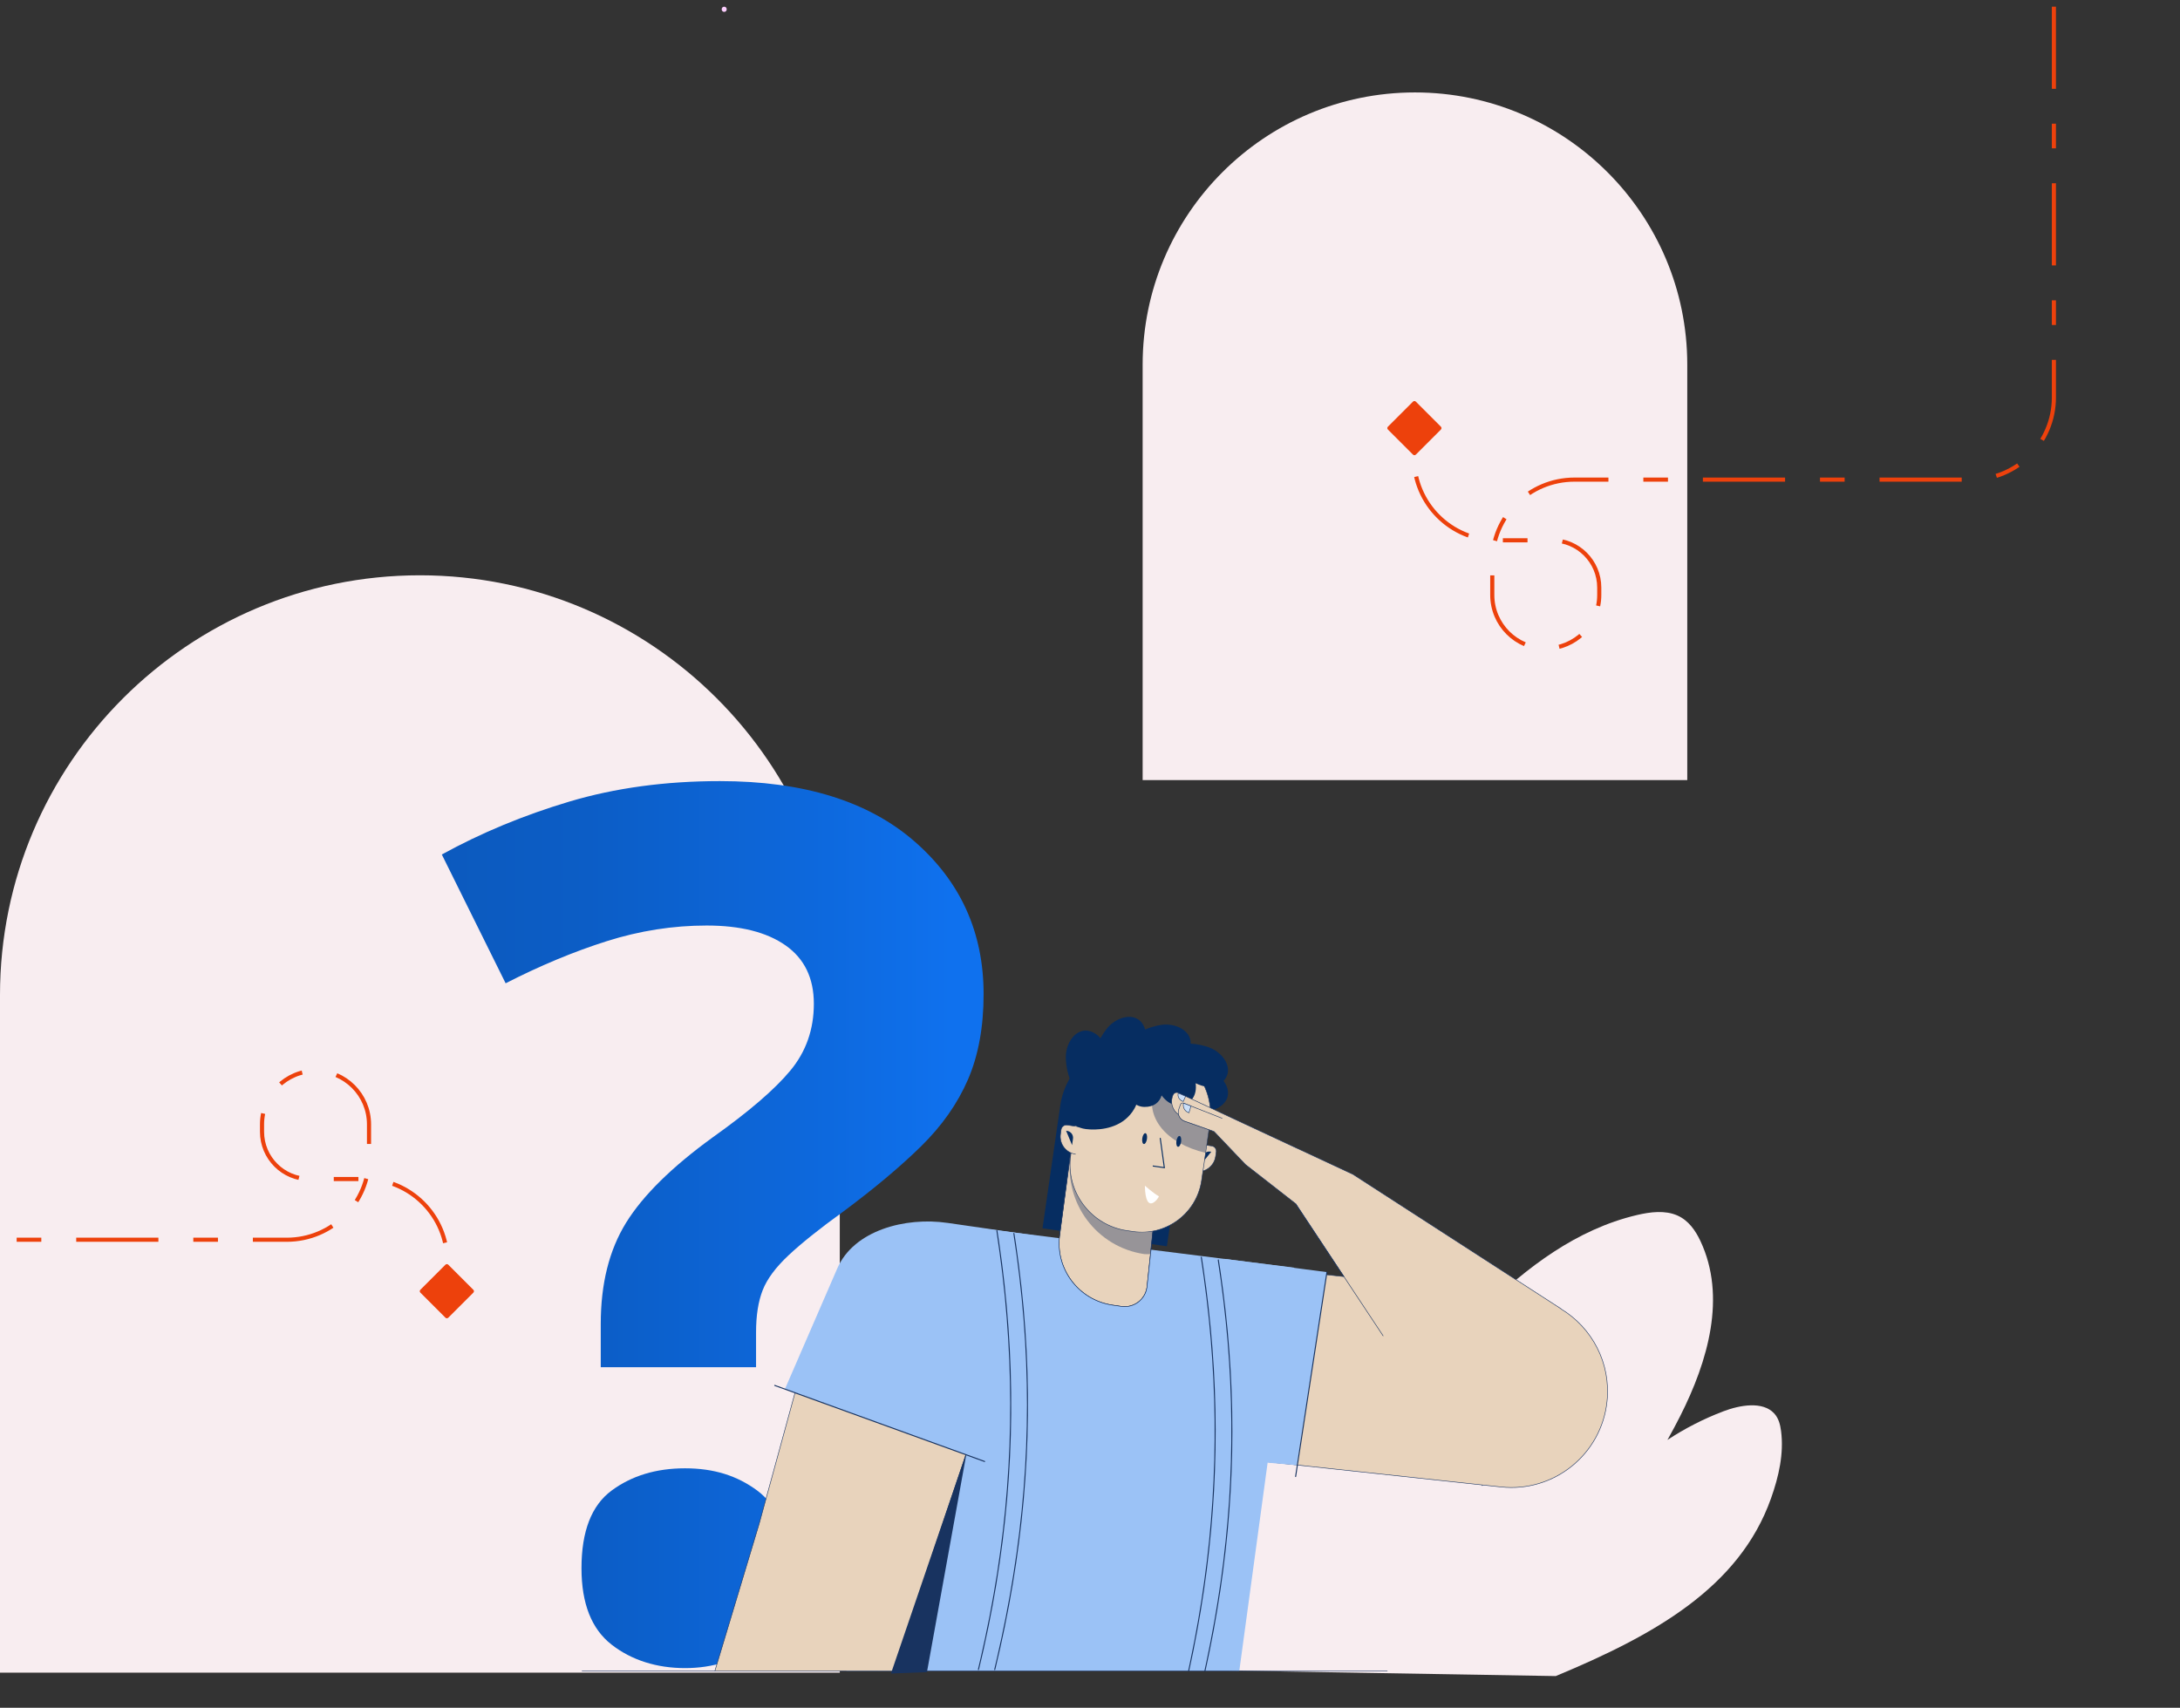
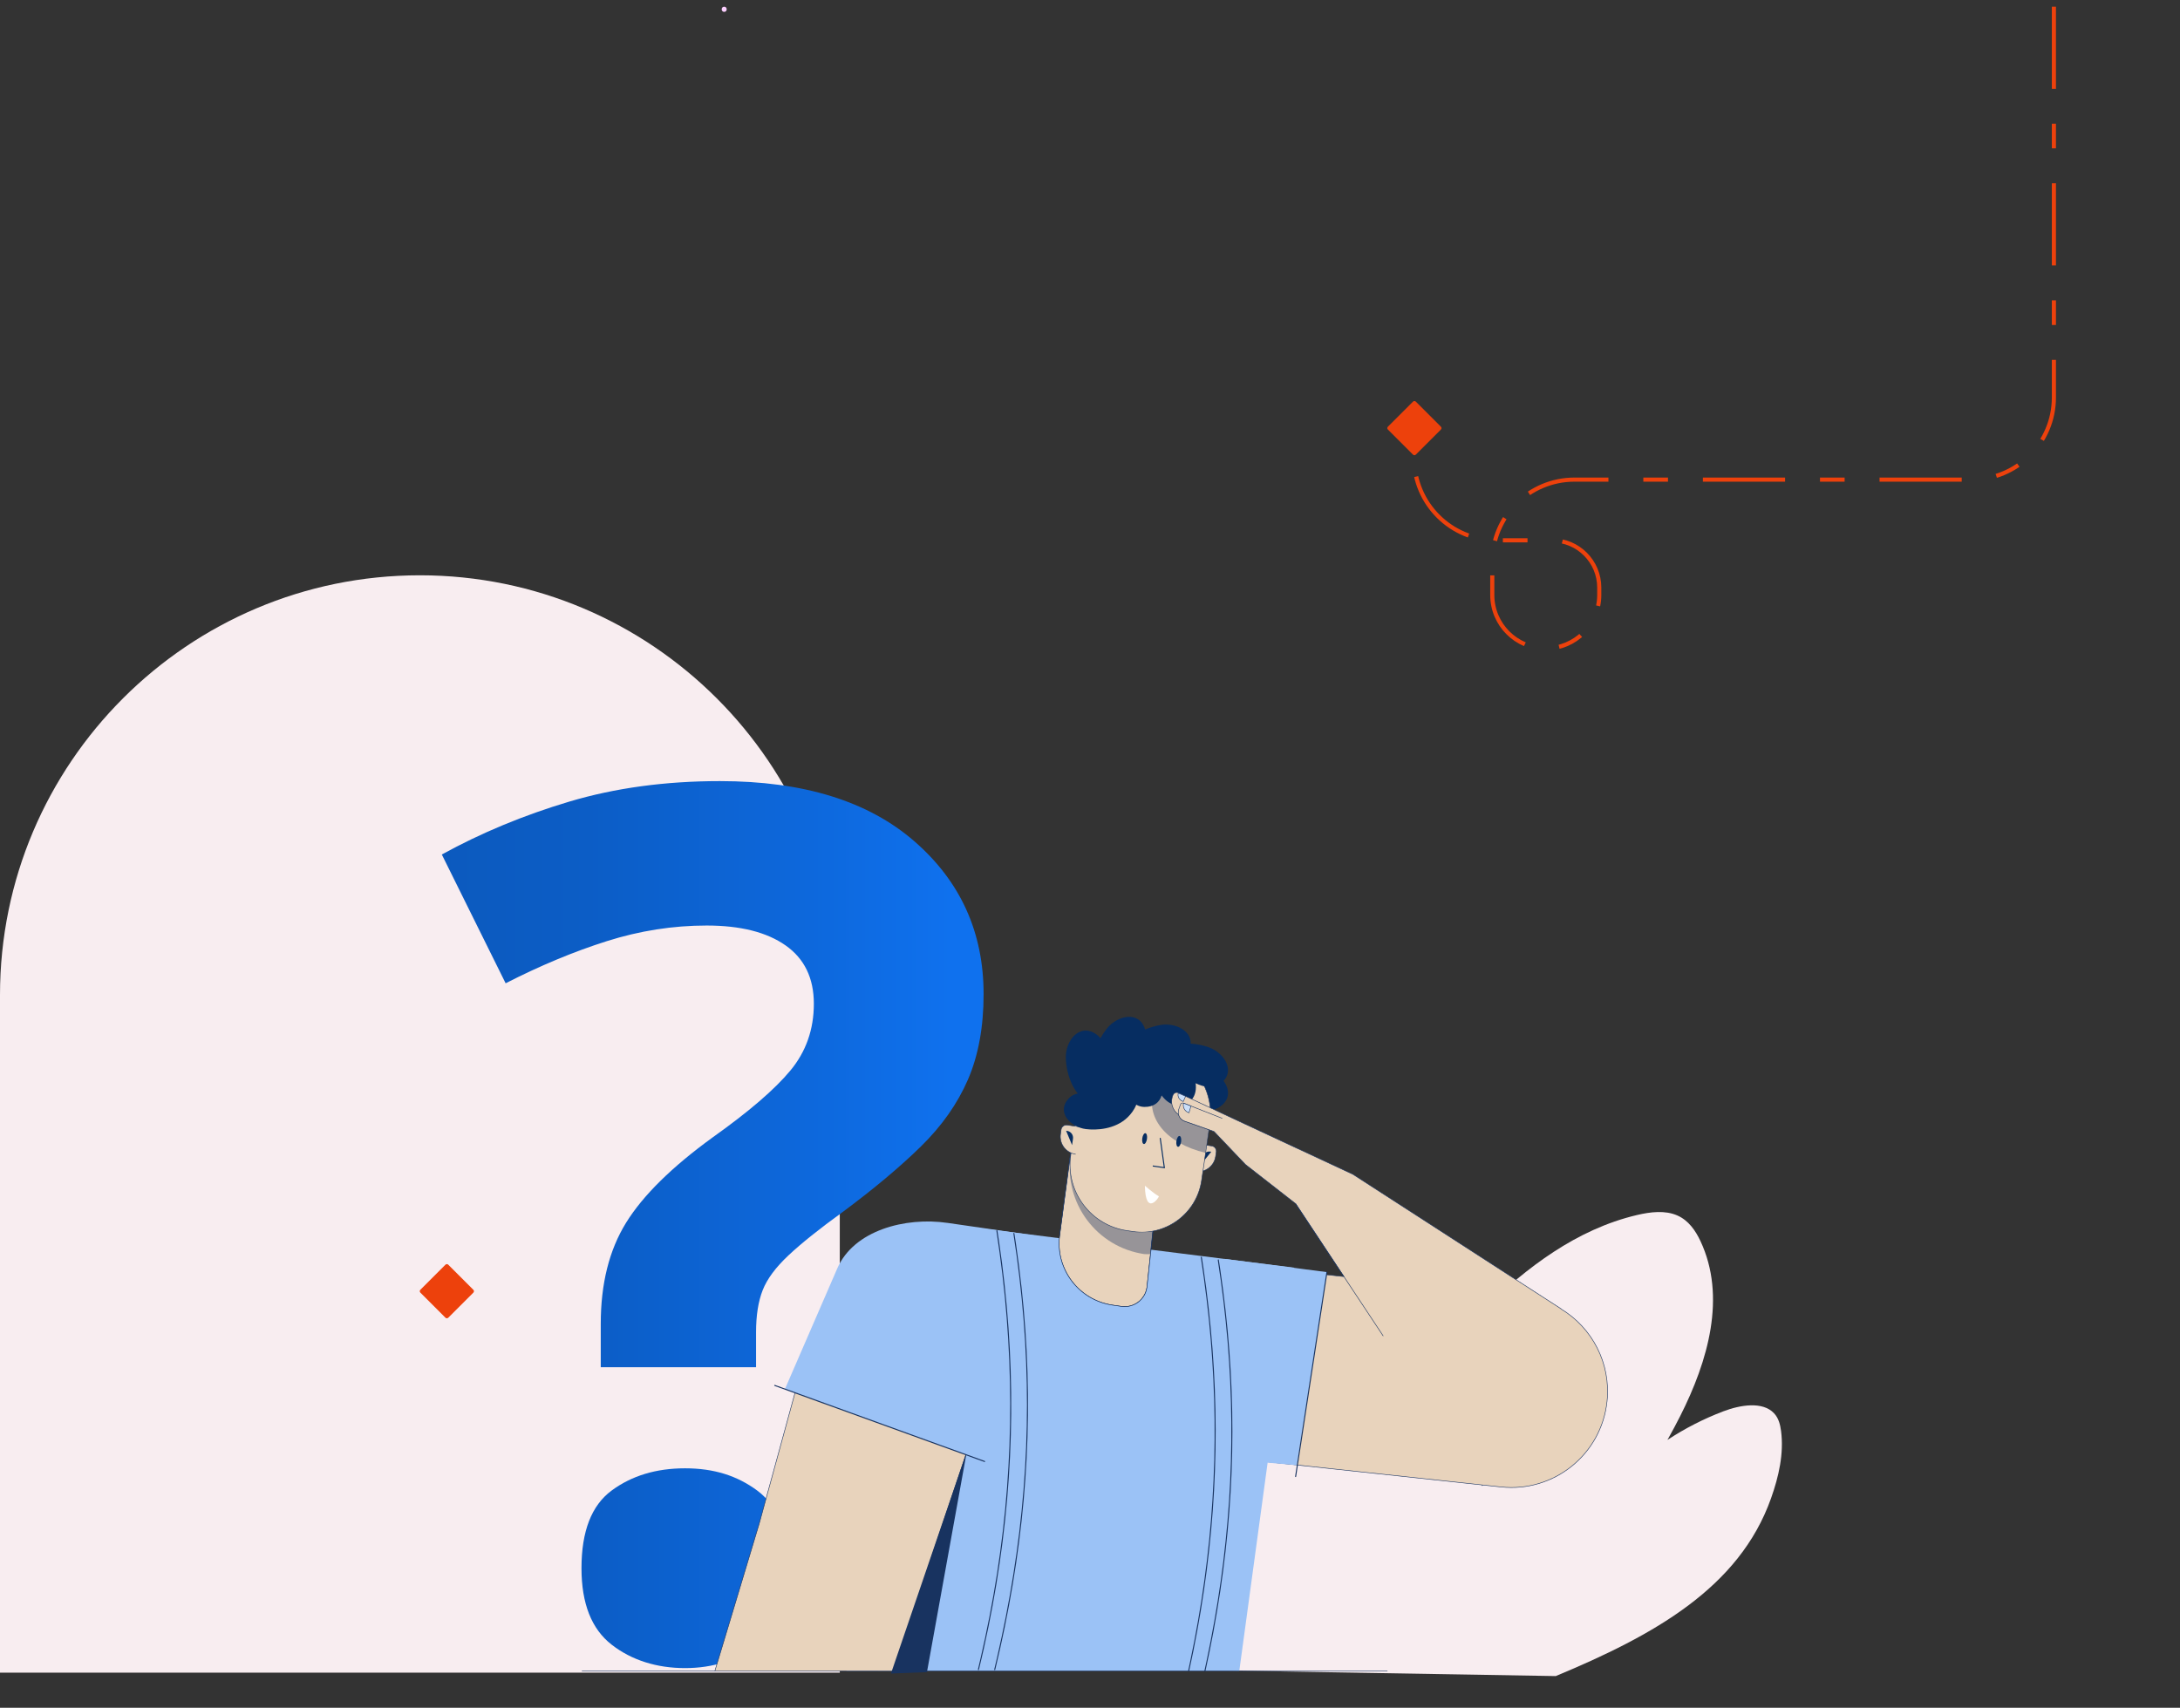
<svg xmlns="http://www.w3.org/2000/svg" width="291" height="228" viewBox="0 0 291 228" fill="none">
  <rect x="0" y="0" width="291" height="228" fill="#333333" stroke="none" />
  <g clip-path="url(#clip0_1371_8929)">
    <path d="M56.05 76.805C86.984 76.805 112.099 101.914 112.099 132.842V223.312H0V132.842C0 101.913 25.116 76.805 56.05 76.805Z" fill="#F8EDF0" />
    <path d="M80.193 176.747C80.193 171.392 81.318 166.893 83.567 163.25C85.818 159.609 89.674 155.807 95.138 151.842C99.959 148.415 103.414 145.443 105.502 142.924C107.591 140.408 108.637 137.436 108.637 134.006C108.637 130.576 107.376 127.981 104.86 126.214C102.342 124.447 98.832 123.563 94.333 123.563C89.835 123.563 85.386 124.26 80.994 125.651C76.6 127.044 72.1 128.92 67.495 131.274L58.977 114.083C64.225 111.19 69.905 108.836 76.011 107.013C82.12 105.194 88.814 104.281 96.101 104.281C107.243 104.281 115.893 106.959 122.055 112.316C128.215 117.673 131.297 124.474 131.297 132.721C131.297 137.115 130.599 140.916 129.208 144.129C127.815 147.343 125.724 150.315 122.94 153.047C120.154 155.779 116.672 158.698 112.493 161.804C109.385 164.053 106.973 165.982 105.261 167.588C103.547 169.194 102.394 170.749 101.807 172.248C101.217 173.749 100.923 175.622 100.923 177.871V182.531H80.193V176.747ZM77.621 209.363C77.621 204.438 78.959 200.983 81.639 199C84.315 197.02 87.584 196.027 91.443 196.027C95.301 196.027 98.405 197.018 101.084 199C103.761 200.983 105.102 204.438 105.102 209.363C105.102 214.289 103.761 217.477 101.084 219.566C98.405 221.654 95.192 222.7 91.443 222.7C87.693 222.7 84.316 221.656 81.639 219.566C78.959 217.478 77.621 214.078 77.621 209.363Z" fill="url(#paint0_linear_1371_8929)" />
    <path d="M152.748 149.202L154.719 149.353C154.719 149.353 154.277 145.747 155.579 145.613C156.882 145.479 160.403 149.341 162.756 147.815C165.11 146.289 163.538 143.64 161.362 142.866C159.931 142.358 157.271 141.903 155.119 143.201C154.234 143.734 153.339 144.587 152.989 145.709C152.486 147.315 152.748 149.202 152.748 149.202Z" fill="#062D61" />
    <path d="M151.92 222.825C150.743 212.926 149.504 201.434 156.455 193.44C163.164 185.724 167.818 181.049 178.433 178.506C180.164 178.092 181.99 178.107 183.649 178.675C188.228 180.241 185.641 186.647 184.142 191.013C182.094 196.981 179.45 202.8 176.249 208.384C179.86 195.773 188.065 184.373 198.129 174.693C203.783 169.255 210.396 164.124 218.524 162.211C220.298 161.793 222.269 161.553 223.898 162.271C225.419 162.94 226.34 164.315 226.984 165.684C230.473 173.109 228.016 181.677 224.273 189.074C220.34 196.849 215.02 204.107 208.562 210.506C211.328 200.851 219.511 192.433 230.03 188.423C232.272 187.569 235.285 187.05 236.815 188.684C237.425 189.336 237.636 190.2 237.746 191.036C238.141 194.058 237.443 197.124 236.405 200.043C232.152 212.017 220.715 218.337 207.673 223.765" fill="#F8EDF0" />
-     <path d="M152.759 139.197C156.51 139.739 159.114 143.223 158.571 146.973L155.763 166.388L139.159 163.987L141.533 147.583C142.316 142.171 147.346 138.413 152.759 139.196L152.759 139.197Z" fill="#062D61" />
    <path d="M159.561 156.407C160.866 156.595 162.078 155.691 162.268 154.385L162.352 153.8C162.409 153.409 162.138 153.046 161.747 152.99L160.09 152.75" fill="#E8D3BC" />
    <path d="M159.561 156.407C160.866 156.595 162.078 155.691 162.268 154.385L162.352 153.8C162.409 153.409 162.138 153.046 161.747 152.99L160.09 152.75" stroke="#183360" stroke-width="0.069" />
    <path d="M161.692 153.763L161.556 153.744C161.046 153.671 160.574 154.024 160.501 154.532L160.379 155.378L161.692 153.763Z" fill="#062D61" />
    <path d="M149.7 174.411L148.512 174.239C143.959 173.58 140.803 169.356 141.462 164.805L143.106 152.372L155.485 148.973L153.101 171.87C152.864 173.51 151.34 174.647 149.7 174.409V174.411Z" fill="#E8D3BC" stroke="#183360" stroke-width="0.069" />
    <path d="M153.973 139.94C158.827 140.642 162.198 145.152 161.496 150.005L160.399 157.586C159.762 161.992 155.666 165.052 151.259 164.415L150.449 164.298C145.595 163.596 142.224 159.086 142.926 154.233L143.906 147.461C144.608 142.608 149.119 139.238 153.973 139.94Z" fill="#E8D3BC" stroke="#183360" stroke-width="0.069" />
    <path opacity="0.39" d="M152.228 164.567L150.433 164.307C145.575 163.605 142.208 159.097 142.911 154.242C141.99 160.605 146.402 166.511 152.767 167.432L153.609 167.442L153.922 164.365C153.321 164.435 152.854 164.658 152.227 164.567H152.228Z" fill="#183360" />
    <path d="M143.584 154.097C142.278 153.909 141.373 152.696 141.562 151.39L141.647 150.804C141.703 150.414 142.066 150.142 142.457 150.199L144.114 150.438" fill="#E8D3BC" />
    <path d="M143.584 154.097C142.278 153.909 141.373 152.696 141.562 151.39L141.647 150.804C141.703 150.414 142.066 150.142 142.457 150.199L144.114 150.438" stroke="#183360" stroke-width="0.069" />
    <path d="M153.879 155.666L155.424 155.889L154.872 151.922" stroke="#062D61" stroke-width="0.138" stroke-miterlimit="10" />
    <path opacity="0.39" d="M160.891 153.904L161.478 150.017L154.071 145.332C152.746 149.202 155.712 152.667 160.891 153.904Z" fill="#183360" />
    <path d="M157.662 152.427C157.72 152.028 157.626 151.685 157.453 151.659C157.279 151.634 157.092 151.937 157.034 152.336C156.976 152.735 157.07 153.079 157.244 153.104C157.417 153.129 157.604 152.826 157.662 152.427Z" fill="#062D61" />
    <path d="M153.105 152.056C153.163 151.657 153.069 151.313 152.896 151.288C152.723 151.263 152.535 151.566 152.478 151.965C152.42 152.364 152.514 152.708 152.687 152.733C152.86 152.758 153.048 152.455 153.105 152.056Z" fill="#062D61" />
    <path d="M142.307 150.961L142.442 150.98C142.952 151.054 143.304 151.526 143.23 152.036L143.108 152.882L142.308 150.961H142.307Z" fill="#062D61" />
    <path d="M161.364 139.82C160.741 139.598 159.884 139.388 158.938 139.327C159.011 137.578 156.888 136.544 155.004 136.829C154.407 136.919 153.644 137.111 152.859 137.444C152.112 134.911 149.188 135.533 147.771 137.295C147.49 137.644 147.178 138.099 146.892 138.626C146.763 138.448 146.608 138.284 146.418 138.143C144.162 136.476 142.234 138.878 142.273 141.187C142.295 142.436 142.644 144.451 143.864 145.993C143.436 146.072 143.047 146.251 142.724 146.578C140.917 148.414 142.853 150.478 144.958 150.74C146.342 150.912 148.818 150.791 150.49 149.2C150.965 148.749 151.414 148.159 151.676 147.483C151.994 147.663 152.343 147.774 152.735 147.781C154.048 147.807 154.787 147.147 155.061 146.247C155.615 146.985 156.298 147.516 157.187 147.534C159.115 147.572 159.805 146.13 159.603 144.621C160.695 145.129 161.817 145.376 162.755 144.769C165.108 143.243 163.536 140.594 161.36 139.82H161.364Z" fill="#062D61" />
    <path d="M208.356 174.741L208.364 174.721L180.585 156.769L166.186 150.062L157.301 145.902C157.035 145.777 156.72 145.892 156.596 146.157C156.148 147.114 156.478 148.231 157.326 148.806C157.424 149.182 157.693 149.509 158.083 149.663L162.042 151.05L166.252 155.471L172.949 160.697L179.395 170.433L158.887 168.226L156.139 193.759L197.808 198.243L197.864 198.326L197.897 198.253L200.369 198.518C207.422 199.277 213.755 194.176 214.514 187.126C215.066 181.991 212.51 177.239 208.356 174.742V174.741Z" fill="#E8D3BC" stroke="#183360" stroke-width="0.069" />
    <path d="M157.298 145.939L157.3 145.906C157.136 146.324 157.371 146.819 157.853 147.017L157.946 147.056L158.261 146.358L157.296 145.939H157.298Z" fill="#CBDFF8" stroke="#183360" stroke-width="0.069" />
    <path d="M172.947 160.699L184.644 178.366" stroke="#183360" stroke-width="0.069" />
    <path d="M163.159 149.306L157.989 147.272C157.827 147.208 157.644 147.288 157.58 147.45L157.371 148.032C157.116 148.68 157.435 149.411 158.083 149.666L162.042 151.054" fill="#E8D3BC" />
    <path d="M163.159 149.306L157.989 147.272C157.827 147.208 157.644 147.288 157.58 147.45L157.371 148.032C157.116 148.68 157.435 149.411 158.083 149.666L162.042 151.054" stroke="#183360" stroke-width="0.069" />
    <path d="M153.628 166.839L153.103 171.874C152.866 173.515 151.343 174.652 149.703 174.414L148.516 174.242C144.129 173.608 141.04 169.664 141.41 165.306L123.625 163.074L112.994 223.092H165.426L172.752 169.239L153.628 166.839Z" fill="#9BC2F6" />
    <path d="M153.921 164.366L153.101 171.874C152.864 173.515 151.34 174.652 149.7 174.413L148.512 174.242C143.959 173.582 140.803 169.359 141.462 164.807L142.925 153.902" stroke="#183360" stroke-width="0.069" />
    <path d="M119.243 223.097L131.858 185.473C133.65 178.894 129.768 172.108 123.188 170.316C116.607 168.524 109.819 172.405 108.027 178.984L101.341 203.425L95.424 223.087" fill="#E8D3BC" />
    <path d="M119.243 223.097L131.858 185.473C133.65 178.894 129.768 172.108 123.188 170.316C116.607 168.524 109.819 172.405 108.027 178.984L101.341 203.425L95.424 223.087" stroke="#183360" stroke-width="0.069" />
    <path d="M126.44 163.26C120.857 162.452 113.976 164.246 111.765 169.341L104.773 185.46L132.795 195.614L139.113 165.085L126.441 163.258L126.44 163.26Z" fill="#9BC2F6" />
    <path d="M166.315 195.029L173.116 195.613L177.13 169.836L163.426 168.066L166.315 195.029Z" fill="#9BC2F6" />
    <path d="M157.988 147.273C157.853 147.789 158.12 148.324 158.614 148.525L158.71 148.564L158.977 147.663L157.988 147.273Z" fill="#CBDFF8" stroke="#183360" stroke-width="0.069" />
    <path d="M103.397 185.028L104.147 185.299L106.19 186.04L109.211 187.136L112.884 188.466L116.907 189.925L120.98 191.401L124.777 192.777L127.975 193.936L130.277 194.77C130.641 194.901 131.004 195.043 131.371 195.166C131.386 195.171 131.403 195.177 131.418 195.182C131.503 195.213 131.539 195.079 131.455 195.05L130.705 194.778L128.662 194.037L125.641 192.942L121.968 191.611L117.945 190.153L113.872 188.677L110.075 187.3L106.877 186.141L104.575 185.308C104.211 185.176 103.848 185.035 103.481 184.912C103.466 184.906 103.449 184.901 103.434 184.895C103.35 184.865 103.314 184.999 103.397 185.028Z" fill="#183360" />
    <path d="M177.06 169.815L176.948 170.548L176.645 172.532L176.193 175.476L175.645 179.056L175.045 182.976L174.438 186.934L173.872 190.636L173.394 193.755L173.049 196.004C172.995 196.357 172.939 196.71 172.887 197.064C172.884 197.08 172.883 197.095 172.88 197.11C172.866 197.197 173 197.235 173.013 197.148L173.125 196.415L173.428 194.431L173.88 191.487L174.428 187.907L175.028 183.987L175.635 180.029L176.201 176.326L176.679 173.208L177.024 170.959C177.078 170.606 177.133 170.253 177.186 169.898C177.189 169.883 177.19 169.868 177.193 169.853C177.207 169.765 177.073 169.728 177.06 169.815Z" fill="#183360" />
    <path d="M185.205 223.094H77.67" stroke="#183360" stroke-width="0.069" />
    <path d="M152.826 158.297C152.826 158.297 153.982 159.317 154.686 159.708C154.802 159.773 152.904 162.548 152.826 158.297Z" fill="white" />
    <path d="M96.67 1.587C97.116 1.587 97.116 0.895 96.67 0.895C96.225 0.895 96.225 1.587 96.67 1.587Z" fill="#FCCFFF" />
-     <path d="M188.877 12.34C208.94 12.34 225.227 28.625 225.227 48.681V104.15H152.527V48.681C152.527 28.623 168.816 12.34 188.877 12.34Z" fill="#F8EDF0" />
    <path d="M135.275 164.691C135.876 168.545 136.338 172.421 136.643 176.309C136.938 180.058 137.088 183.819 137.086 187.58C137.085 191.327 136.933 195.076 136.633 198.81C136.33 202.603 135.873 206.384 135.276 210.14C134.679 213.897 133.928 217.7 133.059 221.439C132.946 221.92 132.831 222.404 132.715 222.884C132.694 222.972 132.827 223.008 132.848 222.922C133.761 219.14 134.549 215.329 135.193 211.492C135.837 207.655 136.304 204.034 136.645 200.28C136.985 196.51 137.178 192.728 137.215 188.944C137.254 185.154 137.138 181.361 136.873 177.579C136.606 173.745 136.185 169.923 135.628 166.12C135.556 165.63 135.481 165.14 135.405 164.651C135.391 164.564 135.258 164.601 135.272 164.689L135.275 164.691Z" fill="#183360" />
    <path d="M133.006 164.325C133.606 168.176 134.07 172.049 134.38 175.935C134.683 179.735 134.841 183.546 134.848 187.357C134.855 191.123 134.713 194.89 134.424 198.645C134.136 202.401 133.683 206.285 133.091 210.076C132.498 213.868 131.755 217.672 130.884 221.427C130.772 221.913 130.657 222.398 130.539 222.882C130.519 222.97 130.651 223.006 130.672 222.92C131.588 219.124 132.373 215.297 133.01 211.444C133.629 207.696 134.11 203.924 134.44 200.138C134.771 196.349 134.952 192.547 134.983 188.743C135.013 184.918 134.89 181.093 134.62 177.278C134.347 173.427 133.923 169.587 133.363 165.767C133.291 165.274 133.217 164.781 133.139 164.288C133.125 164.201 132.992 164.238 133.006 164.325Z" fill="#183360" />
    <path d="M162.558 168.221C163.125 171.855 163.568 175.509 163.873 179.174C164.168 182.728 164.334 186.292 164.364 189.856C164.395 193.388 164.291 196.92 164.057 200.444C163.823 203.968 163.446 207.569 162.945 211.11C162.442 214.666 161.81 218.204 161.066 221.717C160.97 222.171 160.871 222.625 160.771 223.079C160.752 223.167 160.886 223.204 160.904 223.117C161.687 219.565 162.357 215.987 162.896 212.389C163.424 208.87 163.827 205.334 164.098 201.786C164.368 198.248 164.506 194.7 164.507 191.153C164.51 187.559 164.374 183.966 164.105 180.382C163.835 176.768 163.429 173.163 162.902 169.578C162.834 169.114 162.763 168.65 162.691 168.186C162.677 168.099 162.544 168.137 162.558 168.224V168.221Z" fill="#183360" />
    <path d="M160.294 167.864C160.86 171.501 161.306 175.157 161.615 178.825C161.917 182.413 162.09 186.012 162.129 189.613C162.166 193.168 162.072 196.725 161.846 200.273C161.618 203.862 161.255 207.442 160.763 211.004C160.266 214.605 159.636 218.188 158.885 221.745C158.792 222.187 158.697 222.627 158.6 223.068C158.58 223.155 158.715 223.192 158.733 223.105C159.516 219.528 160.183 215.924 160.716 212.301C161.235 208.762 161.63 205.204 161.89 201.636C162.152 198.056 162.28 194.466 162.274 190.876C162.267 187.263 162.125 183.649 161.85 180.047C161.576 176.446 161.167 172.82 160.638 169.23C160.569 168.762 160.498 168.295 160.425 167.827C160.411 167.74 160.278 167.777 160.292 167.864H160.294Z" fill="#183360" />
    <path d="M128.98 194.213L123.736 223.238L118.932 223.421L128.91 194.207" fill="#183360" />
    <path d="M188.762 55.697V61.163C188.762 67.223 193.675 72.136 199.736 72.136H207.169V72.136C210.654 72.136 213.478 74.961 213.478 78.445V79.434C213.478 83.377 210.281 86.574 206.338 86.574V86.574C202.394 86.574 199.198 83.377 199.198 79.434V75.005C199.198 68.944 204.111 64.031 210.172 64.031L263.194 64.031C269.254 64.031 274.168 59.118 274.168 53.057V0.893" stroke="#ED410C" stroke-width="0.55" stroke-dasharray="3.29 4.66 10.97 4.66" />
-     <path d="M59.693 173.846L59.693 168.38C59.693 162.32 54.78 157.406 48.719 157.406L41.286 157.406V157.406C37.801 157.406 34.977 154.582 34.977 151.098L34.977 150.109C34.977 146.166 38.174 142.969 42.117 142.969V142.969C46.061 142.969 49.258 146.166 49.258 150.109L49.258 154.538C49.258 160.599 44.344 165.512 38.283 165.512L-14.738 165.512C-20.799 165.512 -25.712 170.425 -25.712 176.486L-25.712 228.65" stroke="#ED410C" stroke-width="0.55" stroke-dasharray="3.29 4.66 10.97 4.66" />
    <g clip-path="url(#clip1_1371_8929)">
      <path d="M188.992 60.695L192.343 57.344C192.447 57.24 192.447 57.072 192.343 56.968L188.992 53.618C188.888 53.514 188.72 53.514 188.616 53.618L185.264 56.968C185.161 57.072 185.161 57.24 185.264 57.344L188.616 60.695C188.72 60.799 188.888 60.799 188.992 60.695Z" fill="#ED410C" />
    </g>
    <g clip-path="url(#clip2_1371_8929)">
      <path d="M59.461 168.844L56.11 172.195C56.006 172.299 56.006 172.467 56.11 172.571L59.461 175.922C59.565 176.025 59.733 176.025 59.837 175.922L63.189 172.571C63.292 172.467 63.292 172.299 63.189 172.195L59.837 168.844C59.733 168.74 59.565 168.74 59.461 168.844Z" fill="#ED410C" />
    </g>
  </g>
  <defs>
    <linearGradient id="paint0_linear_1371_8929" x1="58.979" y1="163.492" x2="131.299" y2="163.492" gradientUnits="userSpaceOnUse">
      <stop stop-color="#0C5ABE" />
      <stop offset="0.27" stop-color="#0C5DC6" />
      <stop offset="0.68" stop-color="#0D68DC" />
      <stop offset="0.94" stop-color="#0F71EE" />
    </linearGradient>
    <clipPath id="clip0_1371_8929">
      <rect width="291.215" height="226.929" fill="white" transform="translate(0 0.895)" />
    </clipPath>
    <clipPath id="clip1_1371_8929">
      <rect width="7.235" height="7.234" fill="white" transform="translate(185.188 53.539)" />
    </clipPath>
    <clipPath id="clip2_1371_8929">
      <rect width="7.235" height="7.234" fill="white" transform="translate(63.268 176.004) rotate(-180)" />
    </clipPath>
  </defs>
</svg>